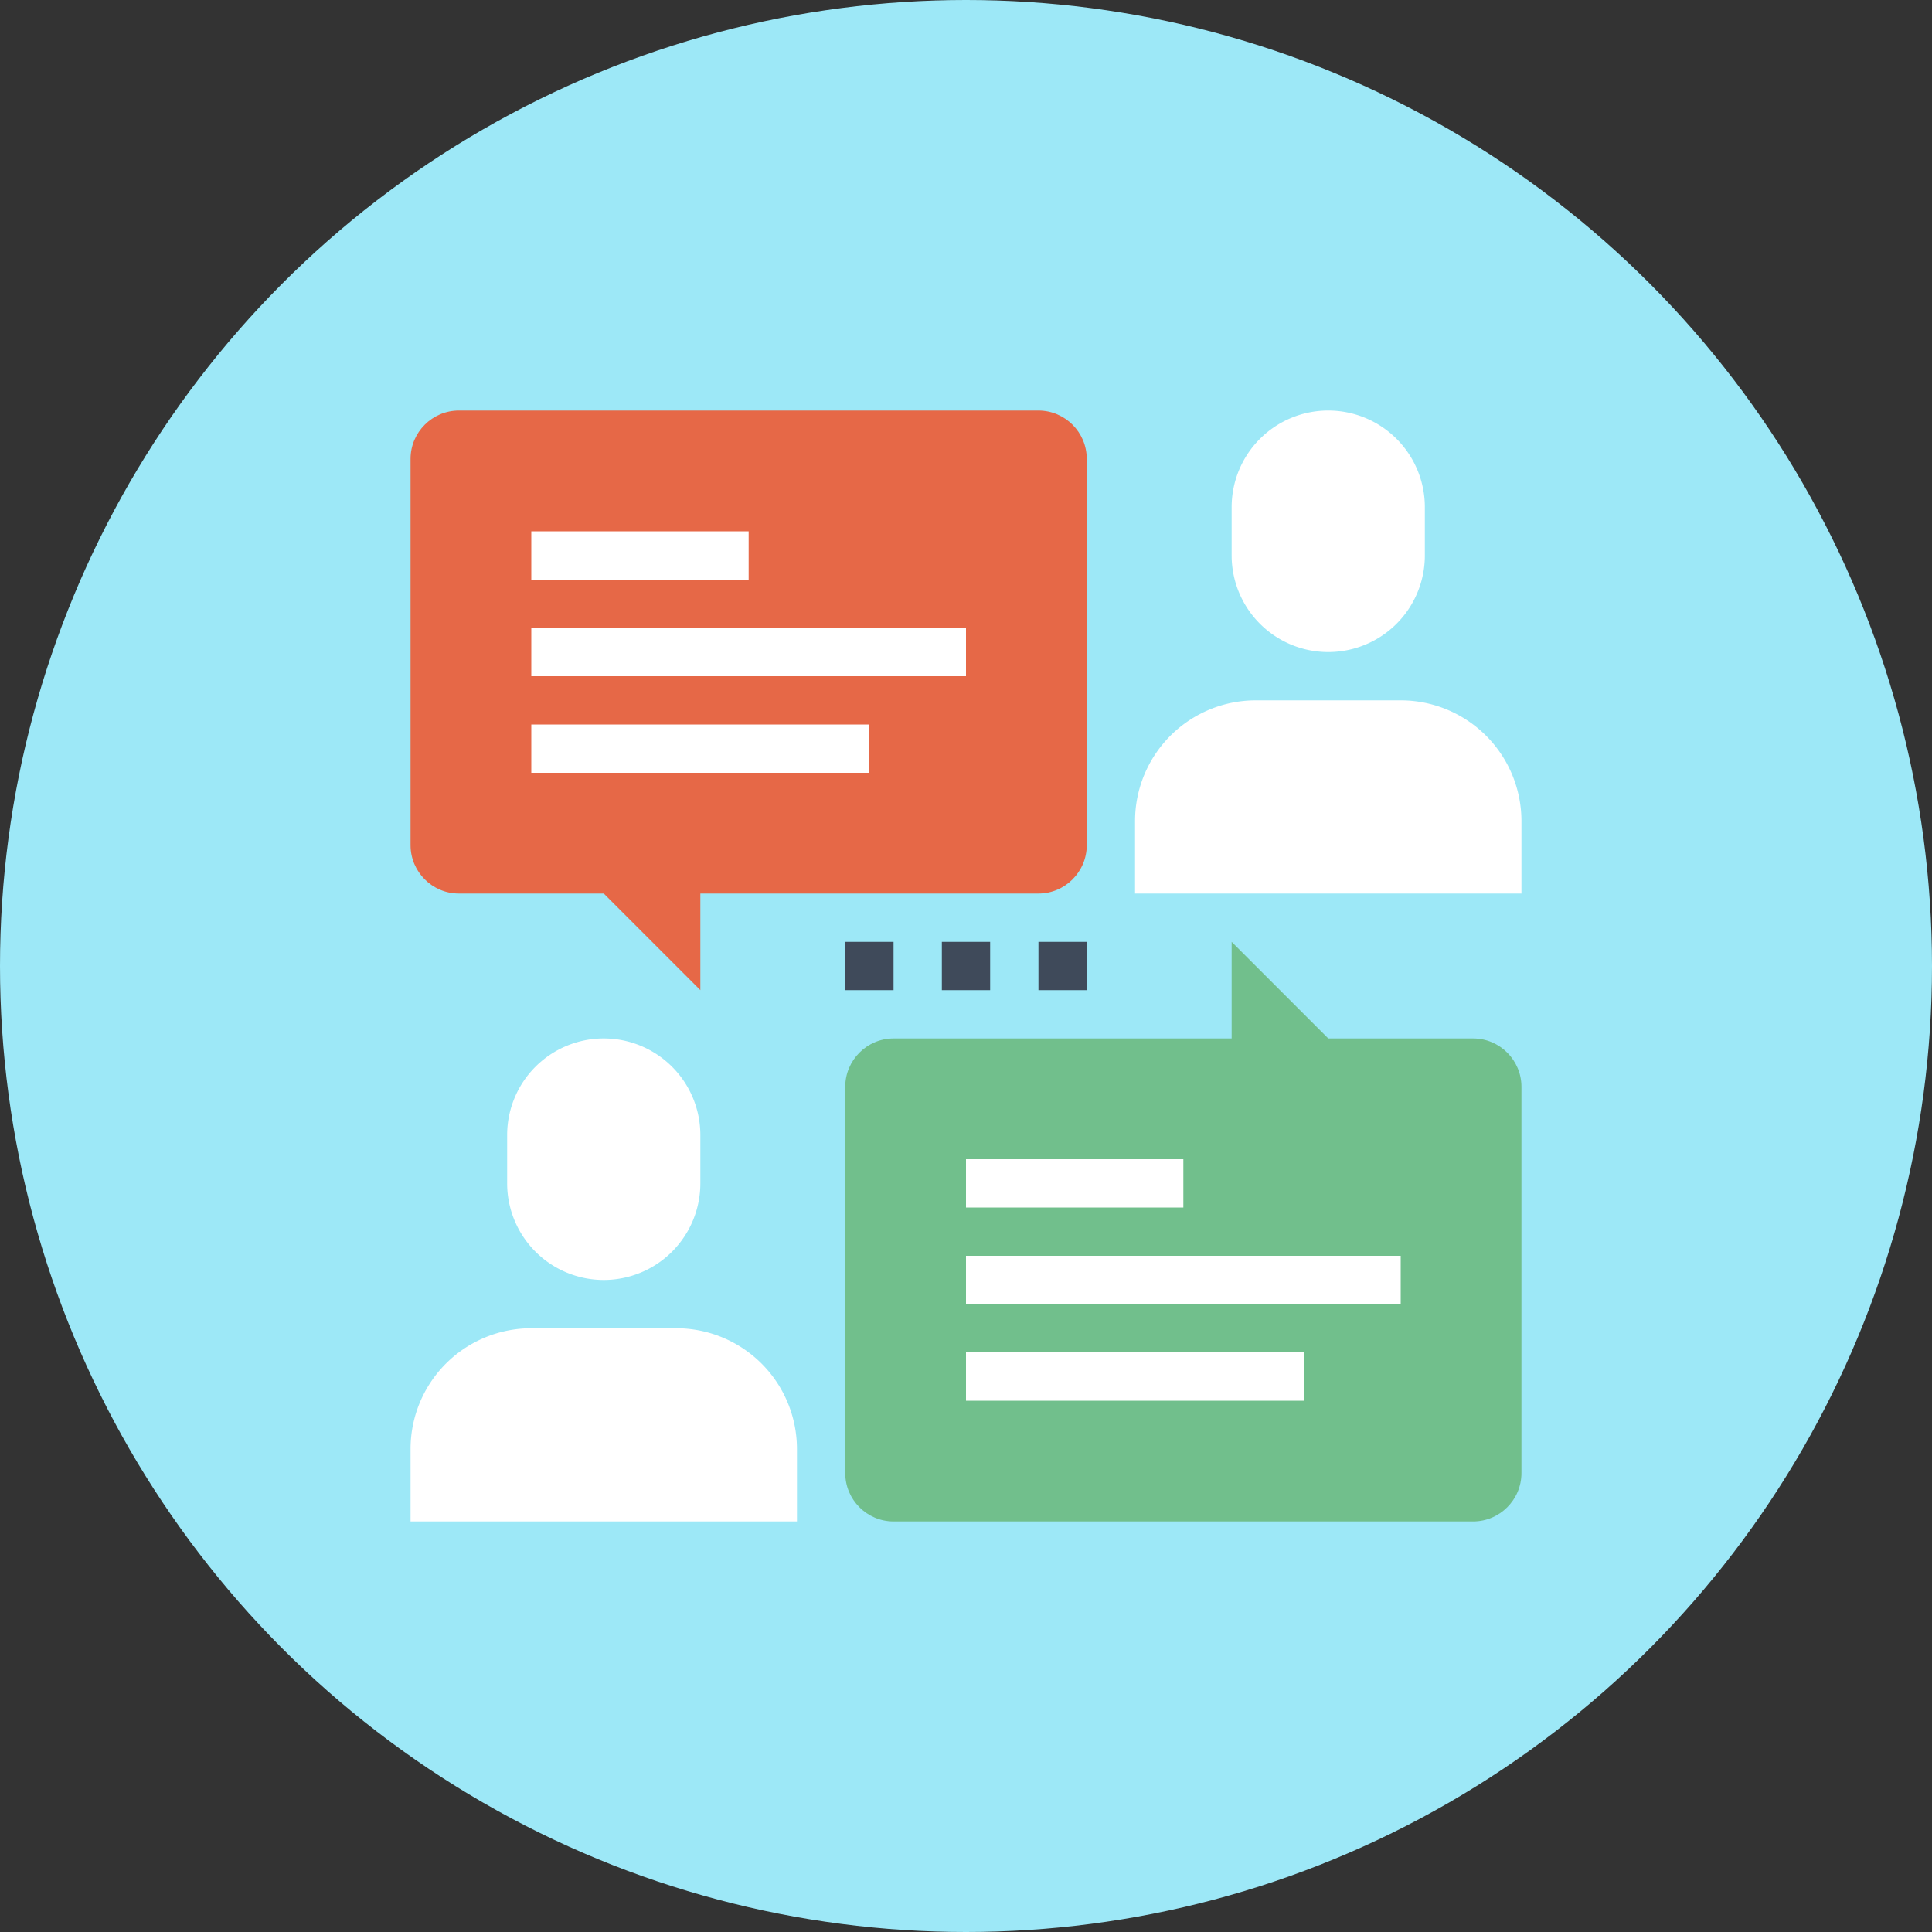
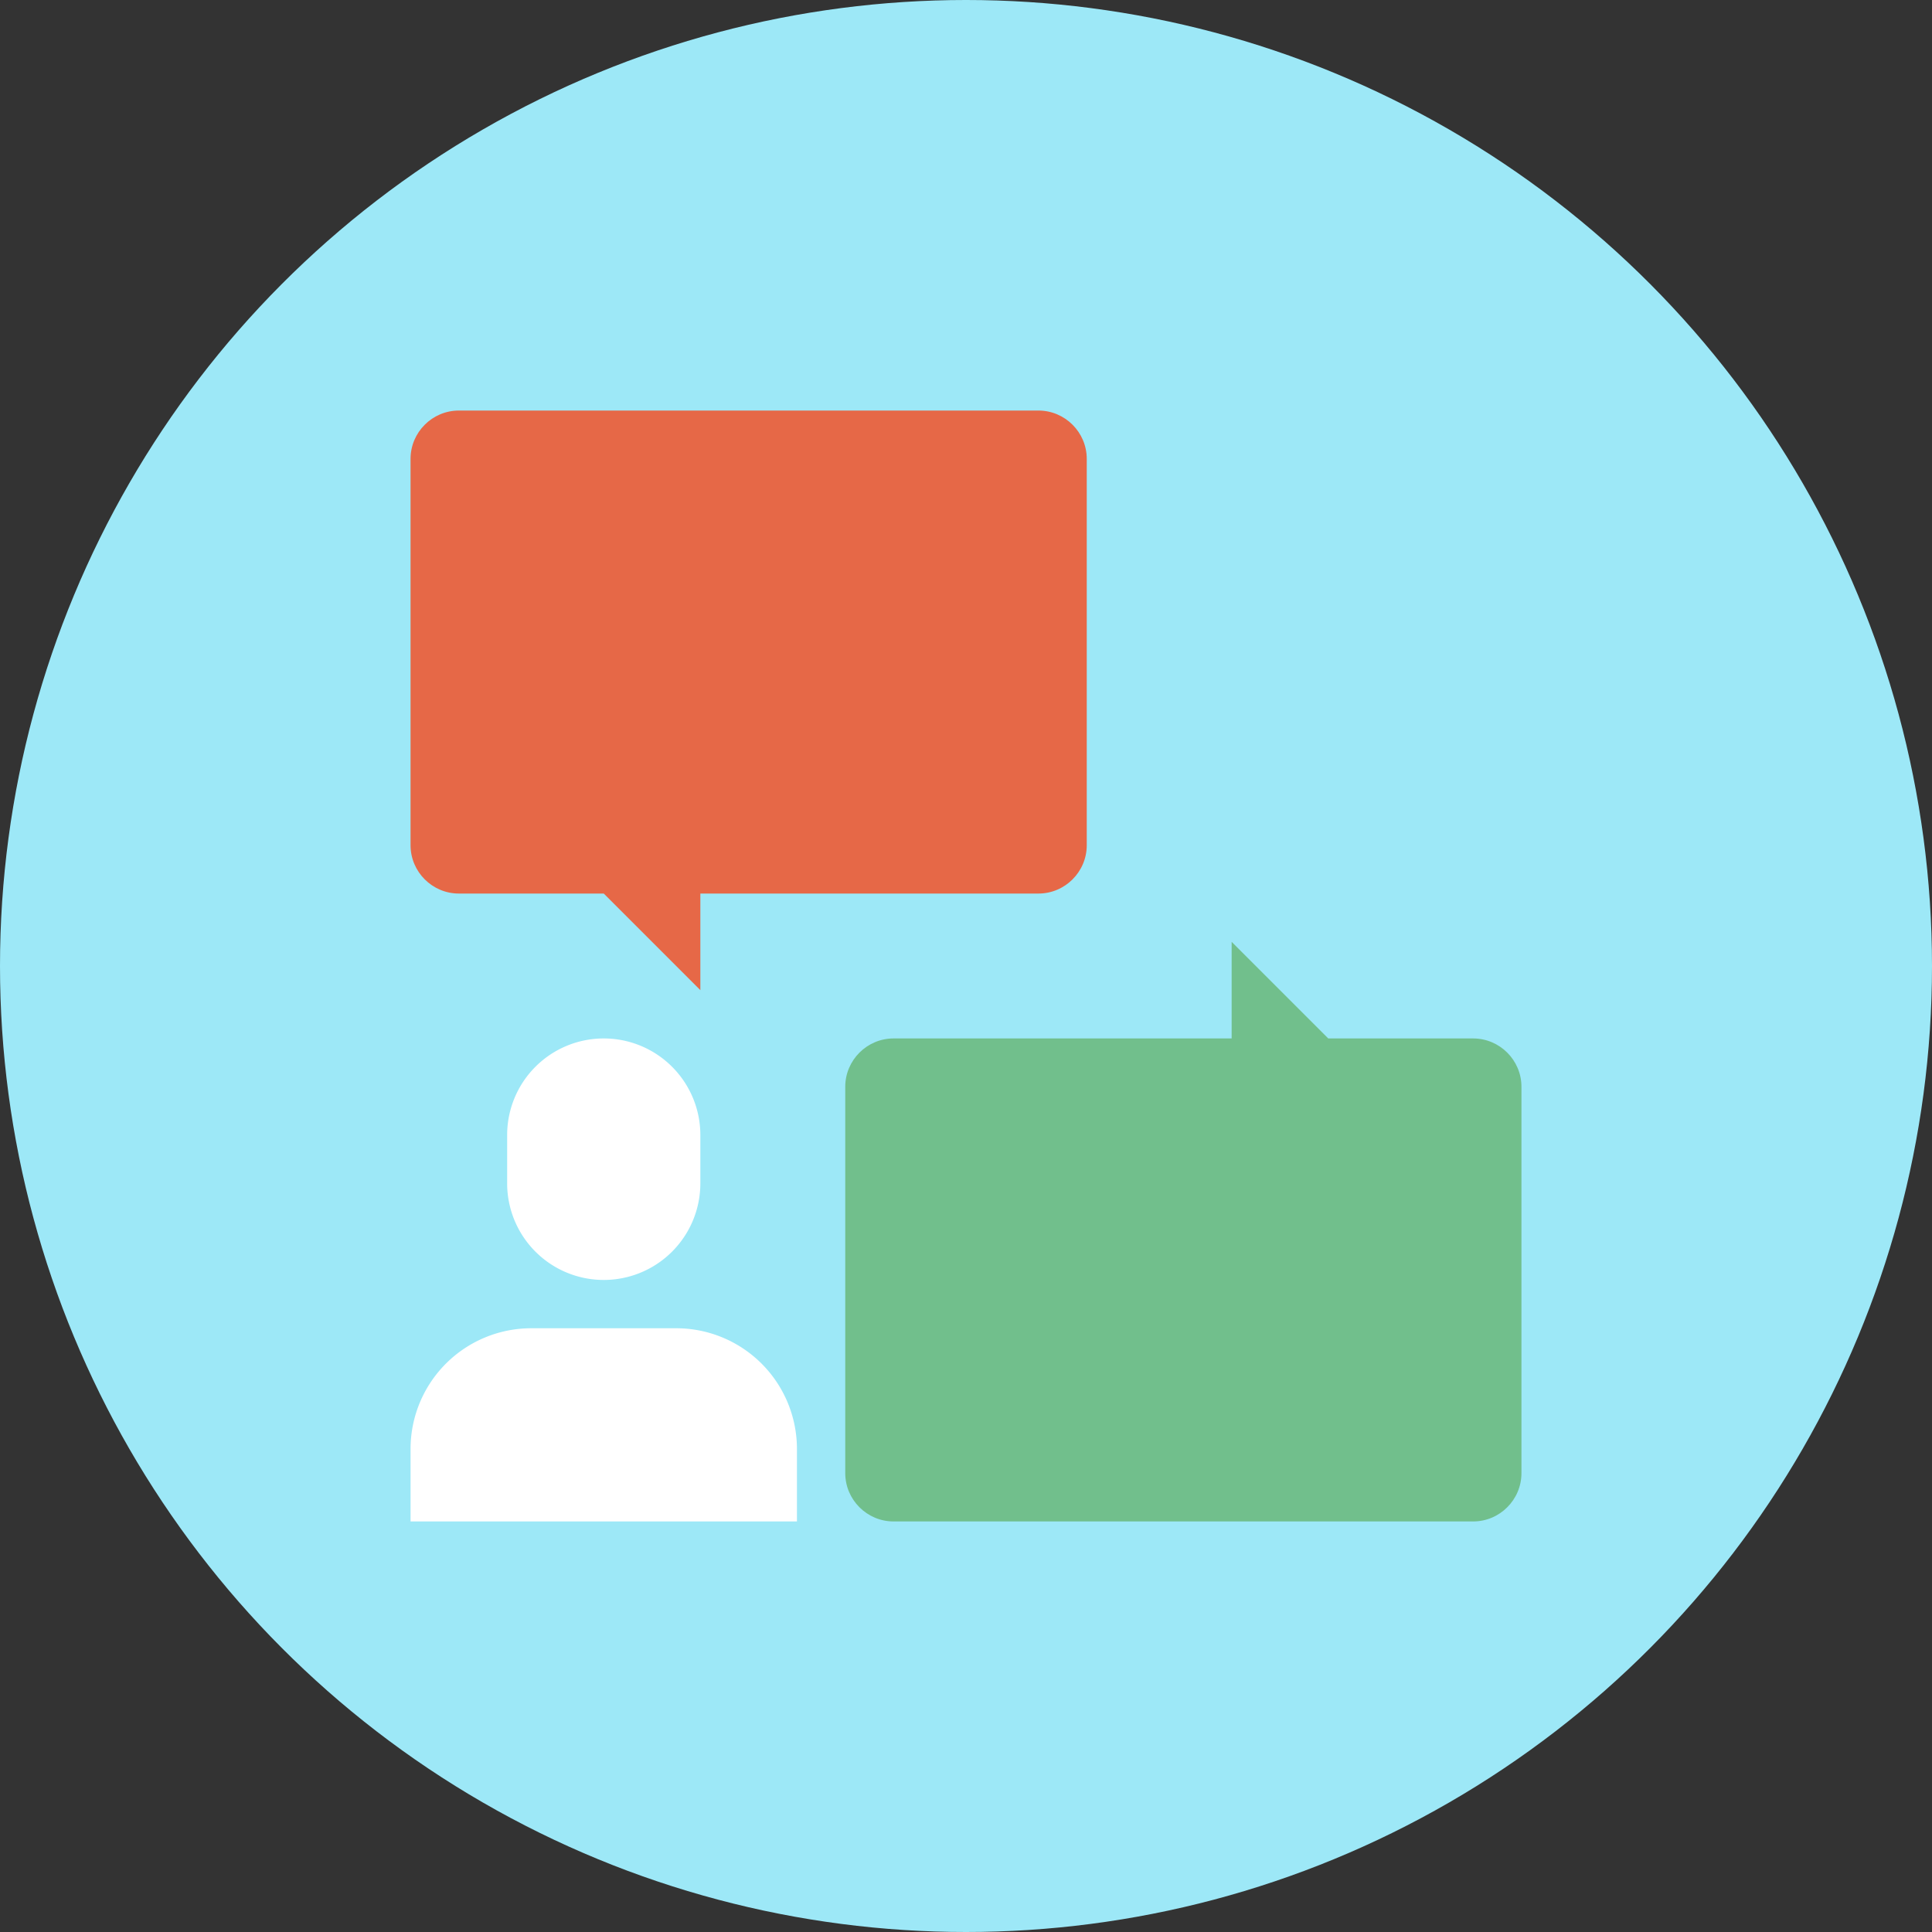
<svg xmlns="http://www.w3.org/2000/svg" height="80" width="80" xml:space="preserve">
  <rect width="100%" height="100%" fill="#333333" stroke="none" />
  <circle cx="40" cy="40" fill="#9DE8F7" r="40" />
  <g fill="#FFF">
-     <path d="M58 29h-6a5 5 0 0 0-5 5v3h16v-3a5 5 0 0 0-5-5zM55 17a4 4 0 0 0-4 4v2a4 4 0 0 0 8 0v-2a4 4 0 0 0-4-4z" />
-   </g>
+     </g>
  <g fill="#FFF">
    <path d="M28 55h-6a5 5 0 0 0-5 5v3h16v-3a5 5 0 0 0-5-5zM25 43a4 4 0 0 0-4 4v2a4 4 0 0 0 8 0v-2a4 4 0 0 0-4-4z" />
  </g>
  <g fill="none" stroke="#3F4A5A" stroke-miterlimit="10" stroke-width="2">
-     <path d="M35 40h2M39 40h2M43 40h2" />
-   </g>
+     </g>
  <g fill="#E66847">
    <path d="M17 35c0 1.1.9 2 2 2h24c1.1 0 2-.9 2-2V19c0-1.1-.9-2-2-2H19c-1.1 0-2 .9-2 2v16zM29 41v-4h-4z" />
  </g>
  <g fill="none" stroke="#FFF" stroke-linejoin="round" stroke-miterlimit="10" stroke-width="2">
-     <path d="M22 23h9M22 27h18M22 31h14" />
-   </g>
+     </g>
  <g>
    <g fill="#71BF8C">
      <path d="M63 45c0-1.1-.9-2-2-2H37c-1.1 0-2 .9-2 2v16c0 1.1.9 2 2 2h24c1.1 0 2-.9 2-2V45zM51 39v4h4z" />
    </g>
    <g fill="none" stroke="#FFF" stroke-linejoin="round" stroke-miterlimit="10" stroke-width="2">
-       <path d="M40 49h9M40 53h18M40 57h14" />
-     </g>
+       </g>
  </g>
</svg>